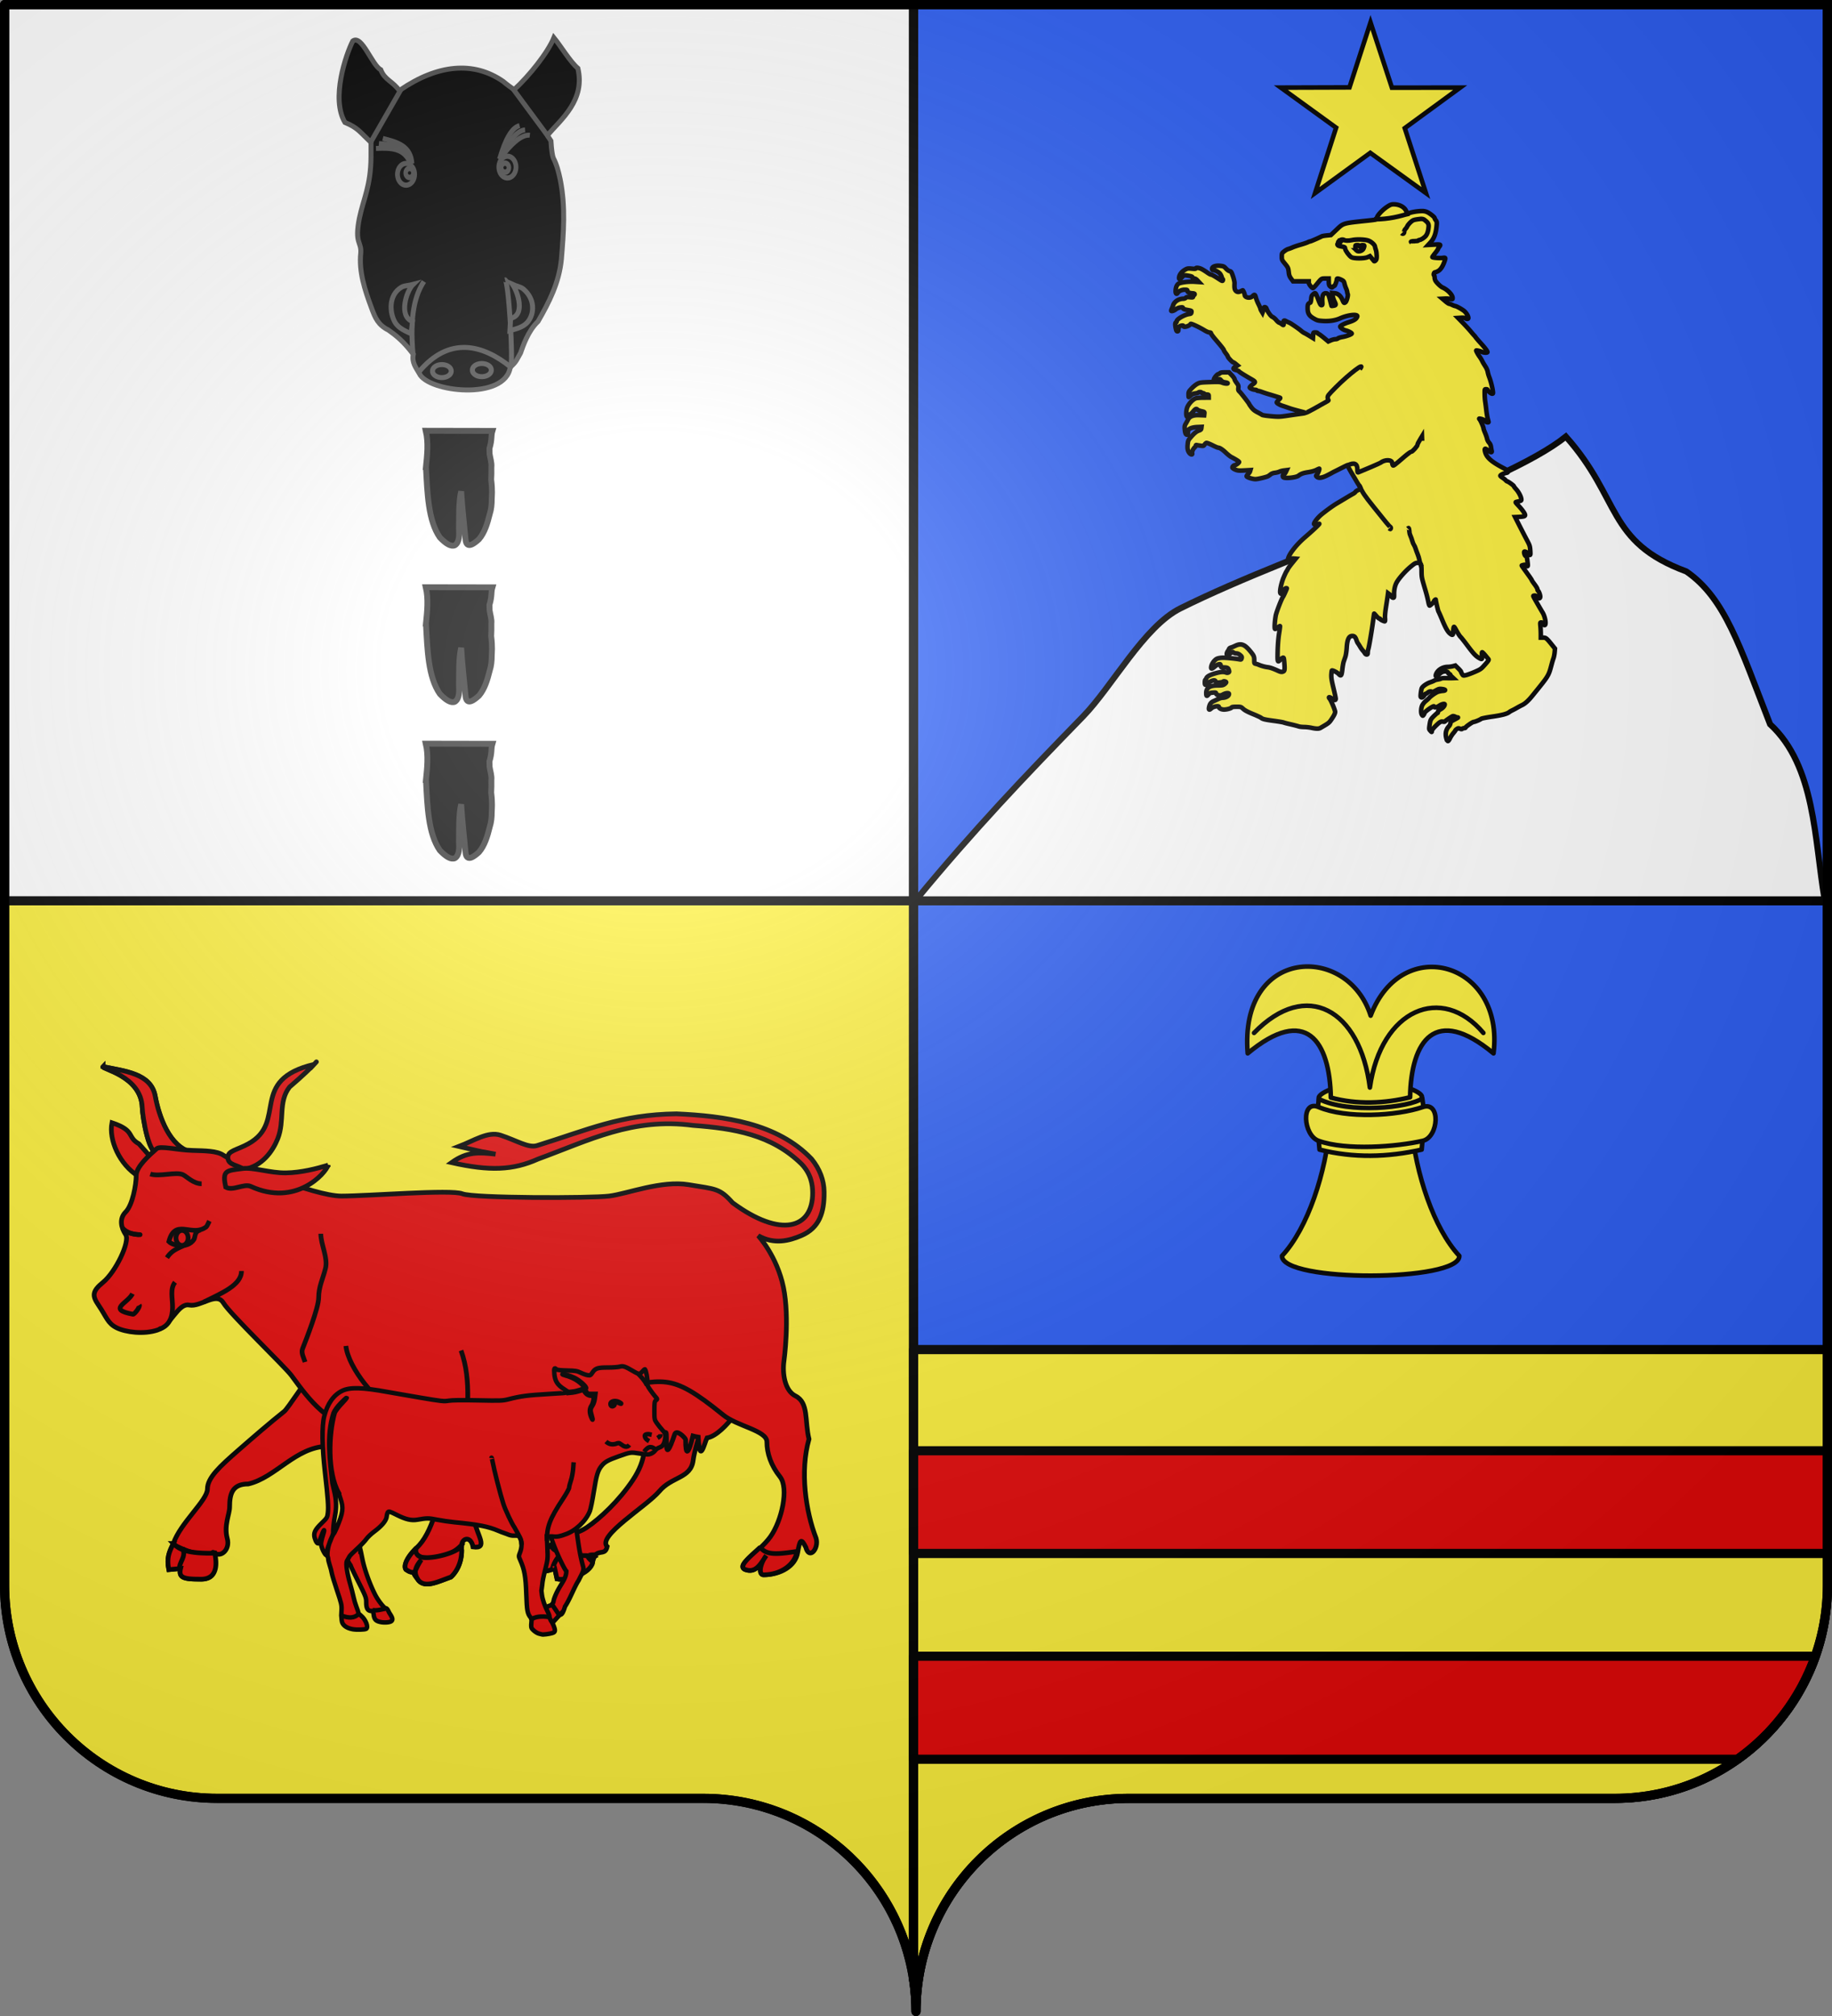
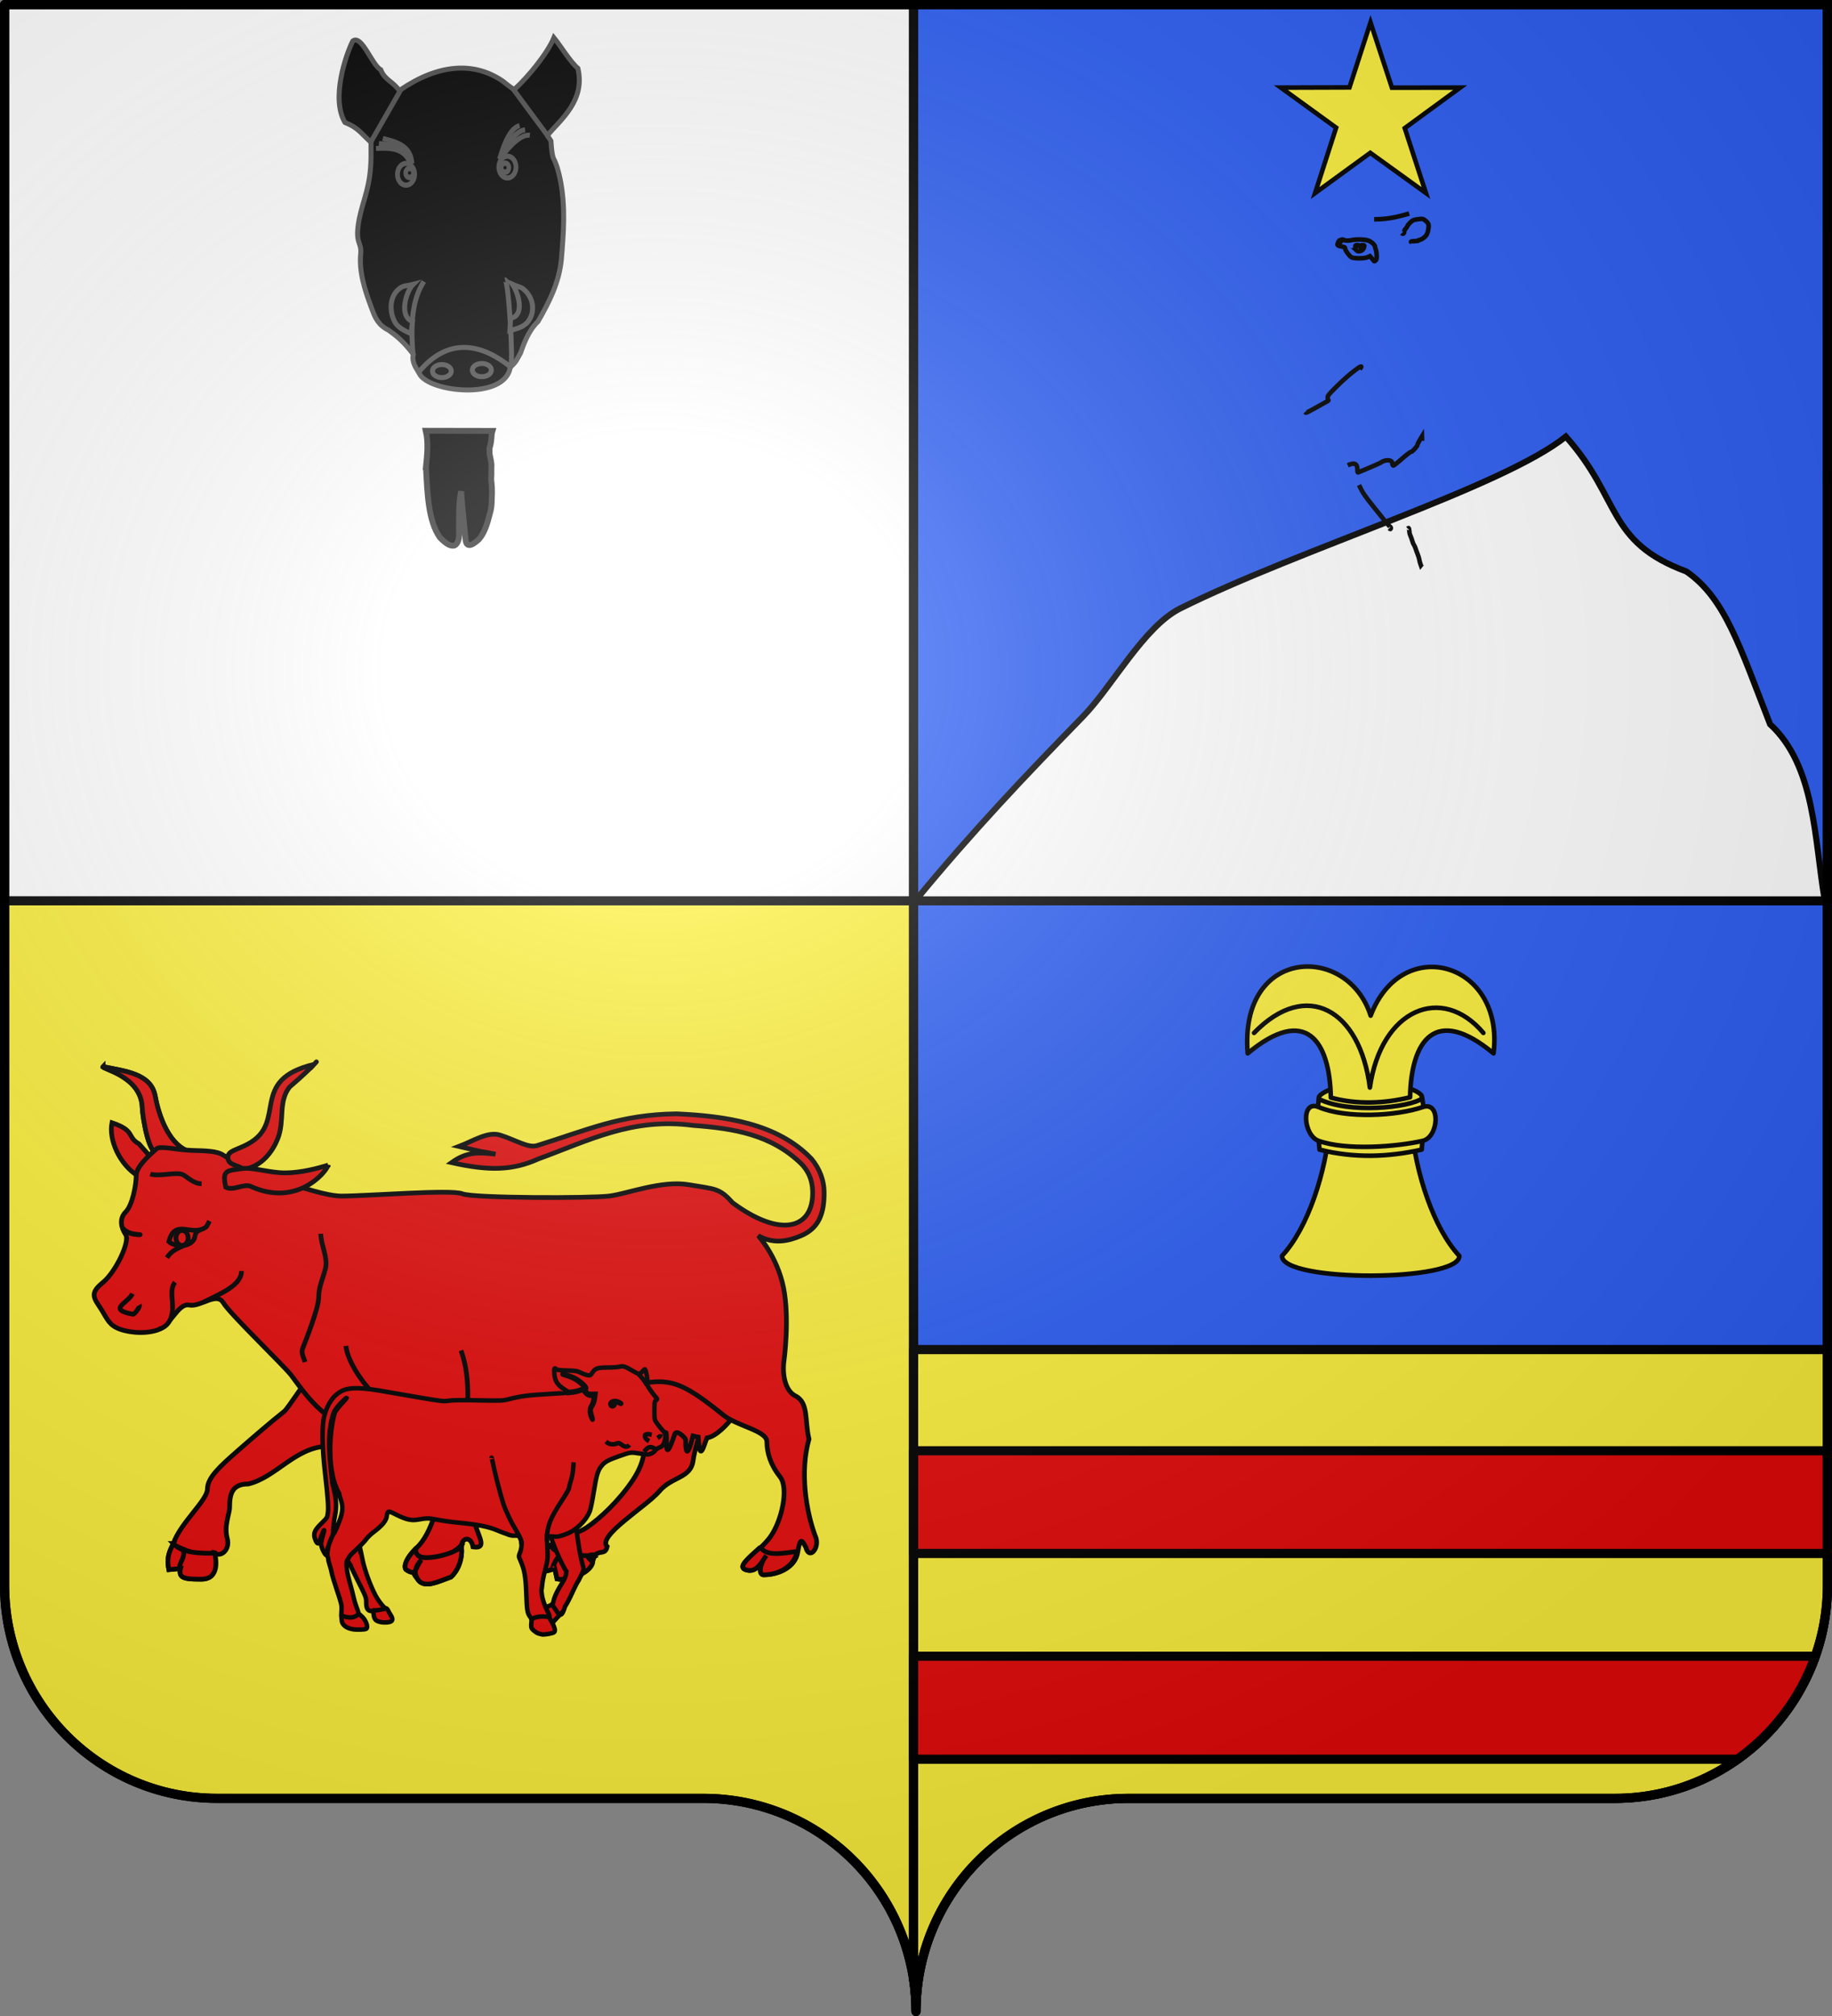
<svg xmlns="http://www.w3.org/2000/svg" xmlns:xlink="http://www.w3.org/1999/xlink" width="600" height="660" version="1.0">
  <rect width="100%" height="100%" fill="#808080" stroke="none" />
  <desc>Flag of Canton of Valais (Wallis)</desc>
  <defs>
    <radialGradient xlink:href="#a" id="c" cx="285.186" cy="200.448" r="300" fx="285.186" fy="200.448" gradientTransform="matrix(1.551 0 0 1.35 -227.894 -51.264)" gradientUnits="userSpaceOnUse" />
    <linearGradient id="a">
      <stop offset="0" style="stop-color:white;stop-opacity:.314" />
      <stop offset=".19" style="stop-color:white;stop-opacity:.251" />
      <stop offset=".6" style="stop-color:#6b6b6b;stop-opacity:.125" />
      <stop offset="1" style="stop-color:black;stop-opacity:.125" />
    </linearGradient>
  </defs>
  <g style="display:inline">
    <path d="M1.5 294.906V519c0 38.504 31.21 69.75 69.656 69.75h159.188c34.928 0 63.868 25.784 68.875 59.375V294.906z" style="fill:#fcef3c;fill-opacity:1;fill-rule:nonzero;stroke:#000;stroke-width:3;stroke-linecap:round;stroke-linejoin:round;stroke-miterlimit:4;stroke-dashoffset:0;stroke-opacity:1" />
    <path d="M299.219 294.906v353.219c.504 3.384.781 6.851.781 10.375 0-38.504 31.21-69.75 69.656-69.75h159.188c38.447 0 69.656-31.246 69.656-69.75V294.906z" style="fill:#2b5df2;fill-opacity:1;fill-rule:nonzero;stroke:#000;stroke-width:3;stroke-linecap:round;stroke-linejoin:round;stroke-miterlimit:4;stroke-dasharray:none;stroke-dashoffset:0;stroke-opacity:1" />
    <path d="M1.5 1.5v293.406h297.719V1.5z" style="fill:#fff;fill-opacity:1;fill-rule:nonzero;stroke:#000;stroke-width:3;stroke-linecap:round;stroke-linejoin:round;stroke-miterlimit:4;stroke-dashoffset:0;stroke-opacity:1" />
    <path d="M299.219 1.5v293.406H598.5V1.5z" style="fill:#2b5df2;fill-rule:evenodd;stroke:#000;stroke-width:3;stroke-linecap:butt;stroke-linejoin:miter;stroke-opacity:1" />
    <path d="M299.219 441.828v206.297A70.4 70.4 0 0 1 300 658.5c0-38.504 31.21-69.75 69.656-69.75h159.188c38.447 0 69.656-31.246 69.656-69.75v-77.172z" style="fill:#fcef3c;fill-opacity:1;fill-rule:nonzero;stroke:#000;stroke-width:3;stroke-linecap:round;stroke-linejoin:round;stroke-miterlimit:4;stroke-dasharray:none;stroke-dashoffset:0;stroke-opacity:1" />
    <path d="M594.544 542.216H299.219v33.733h269.836c11.645-8.263 20.65-20.016 25.489-33.733m-295.325-33.642H598.5v-33.623H299.22z" style="fill:#e20909;fill-opacity:1;fill-rule:nonzero;stroke:#000;stroke-width:3;stroke-linecap:round;stroke-linejoin:round;stroke-miterlimit:4;stroke-dasharray:none;stroke-dashoffset:0;stroke-opacity:1" />
  </g>
  <g style="stroke:#000;stroke-width:2.378">
    <g style="stroke:#000;stroke-width:2.378;display:inline">
      <g style="fill:#e20909;fill-opacity:1;stroke:#000;stroke-width:3.074;stroke-miterlimit:4;stroke-dasharray:none;stroke-opacity:1">
        <g style="fill:#e20909;fill-opacity:1;stroke:#000;stroke-width:3.074">
          <path d="M90.915 110.998c13.966 2.96 31.328 4.318 34.064 19.253 2.453 13.384 9.417 33.25 23.905 36.659 9.91 2.331-14.95-2.823-20.98.49-6.99 3.84-11.2-23.823-11.396-29.743-.685-20.669-27.074-25.178-25.593-26.66z" style="fill:#e20909;fill-opacity:1;fill-rule:evenodd;stroke:#000;stroke-width:3.074;stroke-linecap:butt;stroke-linejoin:miter;stroke-miterlimit:4;stroke-dasharray:none;stroke-opacity:1" transform="matrix(.502 0 0 .502 -11.906 293.467)" />
          <path d="M90.915 110.998c13.966 2.96 31.328 4.318 34.064 19.253 2.453 13.384 9.417 33.25 23.905 36.659 9.91 2.331-14.95-2.823-20.98.49-6.99 3.84-11.2-23.823-11.396-29.743-.685-20.669-27.074-25.178-25.593-26.66zM491.214 318.25c-2.962 10.367-13.792 37.697-15.273 49.545-1.48 11.849-13.89 10.41-22.093 20.16-8.12 9.651-40.827 29.225-34.017 36.035-1.127 5.223-4.19 2.707-7.14 4.96-.517.395-1.688 2.57-1.869 3.436-1.545 7.392-17.032 14.201-23.697 12.72l-1.48-6.796c-4.812 1.723-9.414 3.028-11.849 0-.74-5.184 4.443-8.886 10.367-16.292 5.925-7.405 13.33-4.442 22.216-10.367 8.886-5.924 21.395-17.773 30.281-31.102 8.887-13.33 8.887-25.178 4.444-29.62-4.444-4.444-13.745-17.981-13.745-17.981s-18.22-13.699-21.778-16.745" style="fill:#e20909;fill-opacity:1;fill-rule:evenodd;stroke:#000;stroke-width:3.074;stroke-linecap:butt;stroke-linejoin:miter;stroke-miterlimit:4;stroke-dasharray:none;stroke-opacity:1" transform="matrix(.502 0 0 .502 -11.906 293.467)" />
          <path d="M384.163 422.018c1.679 2.93 24.811 10.336 26.94 7.33-8.056-.003-.497 4.156-.677 5.022-1.546 7.392-16.636 12.217-23.3 10.736l-1.482-6.796c-4.81 1.723-9.413 3.028-11.848 0-.74-5.184 4.479-11.117 10.367-16.292zM391.707 291.697c3.568 7.59 16.26 44.476 55.872 57.346.942 9.98 2.48 19.306 6.282.209.367-2.508 2.04.837 4.22.334 1.555.5-2.068 24.389 5.802 1.238 1.252-3.631 6.826 2.303 7.137 3.294-.078 11.399 1.753 9.857 4.79-2.236 1.092.303 2.277.546 3.452.736.884 18.195 3.91 4.346 5.694.535 11.822-1.858 28.636-29.6 26.09-29.36M262.52 345.324c-6.257-5.489-22.283 12.178-25.284 13.27-20.791.549-33.589 20.411-51.534 24.587-10.367 0-12.178 6.254-12.178 15.14 0 4.445-3.84 11.978-1.535 20.42 1.897 6.95-3.735 12.36-8.135 9.584-5.924-4.443 8.477 17.678-10.037 16.938-10.367 0-13.723-1.029-12.284-6.953l-7.667.74c-1.481-7.405 0-11.107 2.962-17.032 4.443-13.329 22.216-28.14 22.216-35.545s8.188-14.81 20.036-25.178c9.384-8.21 21.055-18.302 30.09-25.465 2.373-1.882 14.62-21.159 16.776-22.39M114.404 161.391c-8.103-4.48-2.056-8.594-17.65-13.782-2.181 11.121 4.915 27.272 17.16 34.81 8.076 4.97 7.283-11.849 7.283-13.33z" style="fill:#e20909;fill-opacity:1;fill-rule:evenodd;stroke:#000;stroke-width:3.074;stroke-linecap:butt;stroke-linejoin:miter;stroke-miterlimit:4;stroke-dasharray:none;stroke-opacity:1" transform="matrix(.502 0 0 .502 -11.906 293.467)" />
          <path d="M419.133 321.014c-12.349-3.905-52.742 23.99-60.148 28.433-16.823 6.413-35.53 6.91-53.317 8.886 0 0-38.508-1.48-42.951-7.405-26.548-8.368-35.864-20.72-48.875-38.507-4.443-5.925-39.988-39.989-44.431-47.394s-14.81 2.962-22.216 1.481c-7.405-1.48-11.848 13.33-20.734 16.292s-20.735 1.48-26.66-1.481c-5.924-2.963-6.512-6.971-11.848-14.81-4.032-5.925-4.312-8.887 2.962-14.811 8.281-6.745 17.773-26.66 14.81-31.103s-4.442-10.367 0-14.81c4.444-4.443 6.85-17.773 6.85-23.697s8.873-13.602 13.31-17.527c2.371-2.097 12.989.781 23.258 1.104 8.685.272 16.085.273 20.268 3.094 7.862 5.302 59.242 26.659 77.014 26.659 17.773 0 71.57-4.443 78.976-1.481 7.405 2.962 83.94 2.962 95.789 1.48 11.848-1.48 34.064-10.367 51.837-7.405 17.772 2.963 20.147 2.258 28.63 11.764 31.47 23.255 52.39 16.954 52.249-6.571-.039-4.937-.892-11.986-7.154-18.576-19.778-19.443-44.526-23.314-70.86-25.276-39.436-5.273-67.995 9.845-101.158 21.934-16.378 7.356-31.667 7.915-56.46 2.317 10.368-7.405 18.024-6.66 28.722-5.51-15.676-3.157.36.556-23.857-5.038 9.801-3.77 18.96-9.99 27.137-7.328 10.412 3.39 18.13 8.524 23.806 6.767 33.492-10.368 54.209-20.214 90.939-20.71 30.953 1.407 65.9 5.928 88.248 29.518 5.224 6.438 8.019 13.702 8.112 21.43.162 13.356-3.047 23.373-14.742 28.422-7.973 3.441-17.807 6.028-28.281.089 0 0 12.255 13.245 16.467 33.631s.382 47.912.382 47.912c-1.219 8.518.573 19.535 7.429 22.963 8.886 4.443 5.924 16.292 8.886 28.14-5.993 20.994-2.167 47.19 4.62 64.663 2.004 6.71-4.49 14.443-6.71 5.904-2.963-5.924-3.834-5.4-5.315 3.486s-11.153 14.287-21.693 14.462c-4.206.584-3.018-7.048 1.213-12.526-3.654 5.332-6.814 11.814-13.949 9.023-6.096-3.048 9.25-10.96 16.656-21.326 7.405-10.368 12.179-31.678 6.254-39.083-5.924-7.406-8.555-15.386-8.555-22.792 0-7.405-19.755-10.244-28.64-17.65-36.195-29.367-37.832-21.742-76.27-17.037z" style="fill:#e20909;fill-opacity:1;fill-rule:evenodd;stroke:#000;stroke-width:3.074;stroke-linecap:butt;stroke-linejoin:miter;stroke-miterlimit:4;stroke-dasharray:none;stroke-opacity:1" transform="matrix(.502 0 0 .502 -11.906 293.467)" />
          <path d="M233.01 219.986c0 6.97 4.79 15.687 3.048 22.651s-4.414 11.798-4.44 19.015c-.025 6.636-7.947 26.833-10.513 33.339-1.079 2.733.798 5.846 1.644 8.659M181.26 244.293c0 9.323-13.148 14.504-24.624 20.24M160.336 211.69c-1.881 3.762-1.48 3.645-3.659 4.818-8.745 4.708-18.923-6.27-22.79 8.584 2.56 2.682 12.098 4.874 16.323-1.308 1.008-1.475.13-5.466 4.44-6.192" style="fill:#e20909;fill-opacity:1;fill-rule:evenodd;stroke:#000;stroke-width:3.074;stroke-linecap:butt;stroke-linejoin:miter;stroke-miterlimit:4;stroke-dasharray:none;stroke-opacity:1" transform="matrix(.502 0 0 .502 -11.906 293.467)" />
          <path d="M148.78 225.265c-7.698 4.01-12.327 4.52-16.145 10.363" style="fill:#e20909;fill-opacity:1;fill-rule:evenodd;stroke:#000;stroke-width:3.074;stroke-linecap:butt;stroke-linejoin:miter;stroke-miterlimit:4;stroke-dasharray:none;stroke-opacity:1" transform="matrix(.502 0 0 .502 -11.906 293.467)" />
          <path d="M71.254 121.995a4.198 5.158 0 1 1-8.397 0 4.198 5.158 0 1 1 8.397 0z" style="fill:#e20909;fill-opacity:1;stroke:#000;stroke-width:3.258;stroke-miterlimit:4;stroke-dasharray:none;stroke-opacity:1" transform="matrix(.474 0 0 .474 27.843 347.444)" />
          <path d="M121.764 181.015c5.882 1.989 16.805-1.621 21.306.468 2.331 1.081 6.79 5.913 12.205 5.91M103.688 216.294c3.46 4.528 11.558 4.301 11.431 4.301M127.421 282.28c7.083-2.185 8.837-8.303 8.88-14.226.046-6.23-1.8-12.018 1.612-16.414M110.169 259.103c-3.19 6.38-16.72 10.206.313 13.392.903.169 4.839-4.91 4.14-6.057M249.388 293.167c1.55 14.262 20.096 37.45 33.828 43.037 17.914 8.265 15.055 9.712 23.245 23.565 2.806 7.208 5.13 14.285 5.13 20.78 0 10.367-5.923 35.545-16.29 44.432-6.666 6.665-8.278 11.717-6.797 13.939 4.962 3.502 4.756 1.138 10.088-6.289-8.79 6.115-4.67 9.648-1.81 13.433 4.45 5.278 13.178.576 21.064-2.16 0 0 7.075-5.594 7.075-17.442-1.481-8.146 5.924-10.368 7.406-2.222 10.367 1.48 2.424-8.023.943-16.91-1.157-6.942-4.122-34.223-5.644-49.93.252-20.423 4.188-40.847-3.12-61.27M228.653 109.517c-43.233 10.254-17.018 37.61-42.95 51.837-7.574 4.155-13.33 4.442-13.33 8.886 0 5.183 6.702 4.853 10.405 7.815 11.984-2.008 18.917-12.003 22.101-19.974 4.785-11.976.098-23.94 7.728-33.754 8.813-7.49 14.621-13.276 16.046-14.81 3.389-3.65 0 0 0 0zM518.156 425.661c5.523 7.559 18.084 2.282 24.513 2.282M384.616 438.065c-1.207 1.232 2.722-10.344 8.219-9.494" style="fill:#e20909;fill-opacity:1;fill-rule:evenodd;stroke:#000;stroke-width:3.074;stroke-linecap:butt;stroke-linejoin:miter;stroke-miterlimit:4;stroke-dasharray:none;stroke-opacity:1" transform="matrix(.502 0 0 .502 -11.906 293.467)" />
          <path d="M384.163 423.5c-2.552 5.738 27.843 7.4 29.109 6.24M292.583 427.037c2.858 1.429 4.289 3.692 6.994 4.119 8.51 1.344 18.454-1.125 24.836-7.736M135.592 422.141c8.38 4.19 19.424 9.424 29.455 5.802" style="fill:#e20909;fill-opacity:1;fill-rule:evenodd;stroke:#000;stroke-width:3.074;stroke-linecap:butt;stroke-linejoin:miter;stroke-miterlimit:4;stroke-dasharray:none;stroke-opacity:1" transform="matrix(.502 0 0 .502 -11.906 293.467)" />
          <path d="M142.752 424.98c2.927 5.856-2.664 9.241-1.8 13.852M237.822 175.253c-1.725 5.323-20.965 27.346-50.477 13.87-4.539-2.073-11.632 3.226-16.378.493-2.229-10.847-.037-10.732 10.872-12.124 7.436-.948 17.955 2.958 28.423 2.806 10.1-.148 20.189-2.801 27.56-5.045z" style="fill:#e20909;fill-opacity:1;fill-rule:evenodd;stroke:#000;stroke-width:3.074;stroke-linecap:butt;stroke-linejoin:miter;stroke-miterlimit:4;stroke-dasharray:none;stroke-opacity:1" transform="matrix(.502 0 0 .502 -11.906 293.467)" />
          <path d="M136.828 422.018c3.467 3.508 8.06 6.681 27.026 6.307.426 2.7 4.111 17.678-10.037 16.938-10.367 0-13.723-1.029-12.284-6.953l-7.667.74c-1.481-7.405 0-11.107 2.962-17.032zM519.78 424.384c3.73 5.527 11.532 4.593 23.94 2.765-1.481 8.886-10.756 15.08-21.296 15.256-4.206.584-3.018-7.048 1.213-12.526-3.654 5.332-6.814 11.814-13.949 9.023-4.407-2.204 3.187-8.14 10.092-14.518zM103.688 216.294c3.46 4.528 11.558 4.301 11.431 4.301M324.768 423.522c-2.018 3.942-16.503 8.263-24.6 7.663-4.777-.353-5.778-3.972-4.868-6.204a50 50 0 0 0-1.683 1.765c-5.247 5.789-6.46 10.153-5.113 12.174 2.261 1.595 4.243 2.37 5.37 1.606 1.348-.912 1.815-3.852 4.718-7.895-5.306 6.115-4.401 9.648-1.81 13.433 4.45 5.278 13.178.576 21.064-2.16 0 0 7.075-5.594 7.075-17.442-.198-1.09.244-3.716-.153-2.94zM384.616 438.065c-1.207 1.232 2.722-10.344 8.219-9.494" style="fill:#e20909;fill-opacity:1;fill-rule:evenodd;stroke:#000;stroke-width:3.074;stroke-linecap:butt;stroke-linejoin:miter;stroke-miterlimit:4;stroke-dasharray:none;stroke-opacity:1" transform="matrix(.502 0 0 .502 -11.906 293.467)" />
          <path d="M142.752 424.98c2.927 5.856-2.664 9.241-1.8 13.852" style="fill:#e20909;fill-opacity:1;fill-rule:evenodd;stroke:#000;stroke-width:3.074;stroke-linecap:butt;stroke-linejoin:miter;stroke-miterlimit:4;stroke-dasharray:none;stroke-opacity:1" transform="matrix(.502 0 0 .502 -11.906 293.467)" />
        </g>
      </g>
    </g>
  </g>
  <g style="fill:#e20909;stroke:#000;stroke-width:4.672;stroke-opacity:1">
    <g style="fill:#e20909;stroke:#000;stroke-width:4.672;stroke-opacity:1">
      <path d="M2306.54 299.655c-3.129 10.435-4.567 7.74-6.022 9.294a491 491 0 0 0-4.608 4.997c-5.061 5.562-5.705 5.961-7.208 4.469-1.782-1.769-4.553-10.795-4.322-14.076.157-2.231 2.527-4.355 6.088-5.456 1.718-.53 2.968-1.705 3.844-3.612l.651-2.983c4.953-14.684 12.769-19.658 12.905-29.314-2.49-2.316-23.435-44.17-20.851-63.86.318-2.426 4.913-26.24 5.096-28.459l.62.26c-.007.4 3.82.556 8.505.348a69 69 0 0 0 4.087-.293c14.17 26.843 11.584 57.485 20.112 87.498.95 4.18-1.054 6.332-4.713 14.006-4.35 6.45-9.135 19.765-14.184 27.18zM2092.405 235.71c.949-.975.633.39.743 1.31s.437 2.734.468 3.227c.161-.16 1.099 4.539 2.264 10.308 2.111 10.459 7.436 25.348 13.092 36.603 3.204 6.377 9.866 14.832 11.269 14.302 1.866.309 2.801 3.63 3.915 5.328 3.07 4.564 3.542 6.67 1.813 8.105-1.59 1.32-7.09 1.777-11.201.93-4.91-1.012-6.557-2.731-7.19-7.502-.466-3.515-.77-4.005-2.485-4.005-3.62 0-5.251-2.69-5.251-8.663 0-5.114-.352-6.069-7.489-20.326-5.715-11.417-8.439-17.132-8.785-18.485-.867-1.08-1.458-2.128-2.142-3.347-.64-1.219-2.376-1.671-2.307-2.87.46-1.198 5.137-6.576 10.394-11.95.971-.993 1.944-1.99 2.892-2.965z" style="fill:#e20909;stroke:#000;stroke-width:4.672;stroke-opacity:1" transform="matrix(.315 0 0 .315 -541.503 431.542)" />
      <path d="m2281.985 283.3.847-6.233c.202-3.263 1.134-7.863 2.872-14.785 2.96-11.792 2.993-12.107 2.477-23.695l-.523-11.745h5.82c5.121.793 9.157-.587 13.131-2.089 10.557-3.334 21.813-13.975 25.753-24.345.863-2.272 2.672-11.079 4.02-19.572 2.865-18.052 4.271-22.679 8.393-27.606 3.3-3.945 6.645-5.772 17.74-9.693 12.398-4.381 12.07-4.338 21.722-2.852 7.857 1.21 9.163 1.226 11.749.146 1.6-.668 3.524-2.155 4.277-3.303.752-1.148 2.649-2.51 4.214-3.027 3.657-1.207 5.405-3.941 6.182-9.672.62-4.566.603-4.615-2.828-8.433-1.898-2.112-4.563-5.447-5.923-7.41-2.395-3.458-2.473-3.868-2.473-12.98 0-8.01.215-9.566 1.442-10.464 1.848-1.35 1.84-1.404-.676-4.247-1.165-1.317-3.582-4.516-5.37-7.11-2.828-4.097-3.188-5.123-2.752-7.846.447-2.796-1.258-11.987-2.443-13.172-.24-.24-1.411.723-2.603 2.14-2.668 3.17-3.807 3.185-9.027.11-9.016-5.31-11.11-6.042-14.437-5.045-1.684.505-7.136.918-12.116.918-11.01 0-13.436.757-16.307 5.096-2.051 3.1-2.417 3.303-5.155 2.859-1.621-.263-4.856-1.412-7.189-2.554-3.711-1.816-5.494-2.103-14.245-2.296-6.64-.146-10.35-.567-11.034-1.25-2.09-2.094-2.584-1-2.11 4.67.635 7.557 3.128 11.49 10.108 15.94 2.913 1.857 5.19 3.484 5.058 3.615s-10.05.808-22.039 1.504c-21.09 1.223-28.086 2.157-41.168 5.495-5.677 1.448-8.234 1.534-31.32 1.055-16.773-.348-26.92-.22-30.494.381-4.94.832-7.247.583-29.671-3.207-13.372-2.26-28.393-4.862-33.38-5.782-26.432-4.88-39.652-5.237-47.72-1.29-8.98 4.394-15.275 13.344-18.641 26.507-2.577 10.077-2.284 31.338.807 58.464 3.08 27.025 3.707 35.984 2.947 42.066-.58 4.648-.841 5.071-6.579 10.662-6.855 6.679-8.454 10.057-7.114 15.031 1.096 4.071 2.985 6.695 4.026 5.592.428-.454 1.578-3.274 2.555-6.267s2.304-6.146 2.946-7.006c.715-.956.384.931-.85 4.856-1.112 3.53-2.017 7.61-2.013 9.066.01 3.402 3.493 10.9 5.704 12.28-.565-7.007 5.946-18.72 6.88-23.39-.235-2.982.661-12.162 1.911-18.234 1.703-8.27 1.424-16.277-.894-25.702-.877-3.569-1.632-6.856-1.916-8.315-2.191-21.227-6.658-48.78 1.258-72.53 1.1-2.737 3.858-6.548 7.662-10.467 3.134-3.228 5.877-5.69 6.096-5.47.22.219-2.084 2.97-5.12 6.112-3.034 3.142-6.32 7.397-7.303 9.455-6.314 22.088-7.773 62.238 4.223 83.452-.128.13.653 2.832 1.735 6.005 3.29 9.649 2.67 14.368-3.98 30.278-1.465 3.507-2.981 6.382-3.369 6.388-5 8.233-7.09 19.254-6.062 23.585.369.608.585 1.33.585 2.045 0 1.18.697 4.17 1.549 6.647.852 2.476 1.814 6.15 2.138 8.165s2.817 10.263 5.539 18.33c4.459 13.213 4.921 15.215 4.661 20.193l-.288 5.525s.196 1.328.497 5.38c.317 4.28 4.194 7.775 11.374 9.08 4.05.737 12.58.485 14.035-.414 2.642-1.633-.505-9.718-5.306-13.634l-2.756-2.464c-.097-1.451-.827-3.578-2.163-7.014-1.057-2.72-2.37-7.17-2.916-9.89-.547-2.72-2.276-9.396-3.842-14.836-2.896-10.057-4.27-19.662-3.204-22.392l2.938-5.225c.398-.742 3.914-4.247 7.814-7.788 3.9-3.54 8.175-8.012 9.499-9.937s4.924-5.37 8-7.656c7.54-5.608 11.88-10.49 13.043-14.682.25-1.903.466-3.726 1.335-5.498 1.06-1.386 1.631-1.223 9.53 2.716 9.303 4.64 15.03 5.952 21.244 4.869 10.027-1.748 11.648-1.749 20.402-.008 4.854.965 12.82 2.142 17.702 2.614 25.445 2.465 35.272 4.368 45.964 8.9 2.665 1.13 4.565 1.863 5.615 2.19 3.691 1.108 6.758 3.112 10.716 2.858 5.146 0 5.22.033 6.593 2.913 1.832 3.841 1.759 9.284-.195 14.426-1.577 4.15-1.577 4.187.132 8.045 4.441 10.024 5.699 17.026 6.32 35.194.606 17.68 1.098 20.342 4.567 24.677.172.215.535 1.35.925 2.606l-.38 4.98c-.077 2.933.323 3.78 2.81 5.964 1.595 1.4 3.913 2.77 5.152 3.043 1.238.272 2.622.634 3.075.802 1.185.442 7.78-.394 10.92-1.383 2.002-.63 2.68-1.323 2.68-2.74 0-2.374-2.161-7.622-4.213-10.23l-1.514-3.574c.377-.92-.284-2.702-1.796-5.678-3.19-6.276-5.445-12.947-6.023-17.818z" style="fill:#e20909;stroke:#000;stroke-width:4.672;stroke-opacity:1" transform="matrix(.315 0 0 .315 -541.503 431.542)" />
      <path d="M2353.947 90.327c-1.392-3.63 4.123-5.61 8.835-3.173 1.431.74 2.417 1.531 2.19 1.758-.227.226-1.54-.172-2.92-.885-3.537-1.829-5.355-1.734-4.307.225.561 1.047.519 1.819-.135 2.472-1.359 1.359-3.06 1.174-3.663-.397z" style="fill:#e20909;stroke:#000;stroke-width:4.672;stroke-opacity:1" transform="matrix(.315 0 0 .315 -541.503 431.542)" />
      <path d="M2287.817 231.375c-.475-14 2.85-22.814 16.277-43.134 3.806-5.761 6.716-11.04 6.716-12.182 0-1.11.805-4.323 1.79-7.142.983-2.82 2.037-8.278 2.341-12.131l.553-7.006M2230.062 145.362c.04-1.196.58.606 1.198 4.006 1.598 8.779 8.072 34.108 11.128 43.535 2.095 6.463 8.76 20.633 11.504 24.46.325.454 2.126 3.668 4.003 7.143 2.831 5.242 3.412 7.097 3.412 10.892M2382.558 57.765c3.156 3.375 6.376 6.363 9.16 11.978M2310.579 76.731l4.263-.53c2.373 0 12.477-3.138 12.477-3.874 0-.235-1.762-2.052-3.915-4.038-4.253-3.923-9.908-6.938-16.096-8.58-2.166-.574-3.753-1.23-3.526-1.456.641-.641 7.847 1.468 12.41 3.632 5.682 2.696 13.484 9.815 12.182 11.117-.745.745-.688 1.517.244 3.321 1.093 2.113 1.635 2.35 5.375 2.35h4.159l-.588 4.74c-.349 2.81-1.38 5.906-2.532 7.608-2.267 3.346-2.363 4.758-.697 10.247 1.522 5.019 1.072 5.833-.732 1.324-1.814-4.534-1.689-8.75.345-11.606.926-1.3 1.892-4.14 2.148-6.308l.464-3.944-3.101-.068c-2.988-.064-6.153-2.444-7.124-5.356-.254-.761-1.31-.692-4.414.289-3.69 1.165-5.945 1.704-11.389 2.183z" style="fill:#e20909;stroke:#000;stroke-width:4.672;stroke-miterlimit:4;stroke-dasharray:none;stroke-opacity:1" transform="matrix(.315 0 0 .315 -541.503 431.542)" />
      <path d="M2388.787 138.785c5.134-7.09 8.523-4.959 12.02-2.225M2405.951 120.586c.019 2.058-1.73 2.937-3.308 3.93M2396.645 121.207c-1.65-.325-3.128-.995-5.156-.563-2.309.416-2.34 1.495-1.572 3.516.735 1.432 2.174 2.642 4.04 3.664M2349.081 128.238c3.453 3.208 6.905 3.262 10.358 2.342 2.49-1.032 3.266-1.094 5.297.488 3.079 2.347 6.1 3.94 8.748.686" style="fill:#e20909;fill-rule:evenodd;stroke:#000;stroke-width:4.672;stroke-linecap:butt;stroke-linejoin:miter;stroke-opacity:1" transform="matrix(.315 0 0 .315 -541.503 431.542)" />
    </g>
    <path d="M2271.738 312.705c6.59-3.678 14.35-2.561 18.405-2.068M2293.407 298.084l7.203 10.668M2074.449 309.19c6.902 2.659 12.945 2.839 17.371-1.655M2106.296 303.399c5.336.8 9.106-.75 13.443-1.448" style="fill:#e20909;fill-rule:evenodd;stroke:#000;stroke-width:4.672;stroke-linecap:butt;stroke-linejoin:miter;stroke-opacity:1" transform="matrix(.315 0 0 .315 -541.503 431.542)" />
  </g>
  <path d="M139.506 153.756c.463 8.665.71 17.528 4.557 23.068 2.016 2.105 3.713 3.12 4.941 2.543 1.59-1.078 1.39-3.69 1.324-5.39.065-4.255-.11-8.749.712-12.246.356 5.812.946 10.456 1.424 15.663.274 3.65 3.137 1.157 4.414 0 1.827-2.148 2.736-5.083 3.516-8.227.521-1.598.655-3.2.657-4.868.022-1.163.268-2.692-.186-6.413.055-1.27.113-2.53.067-4.065.162-1.52-.396-2.932-.588-4.393-.043-.44.012-.818-.04-1.741.93-3.106.435-4.006.96-5.748l-21.81-.04c.912 3.91.448 7.94.052 11.857z" style="fill:#000;fill-rule:evenodd;stroke:#313131;stroke-width:1.925;stroke-linecap:butt;stroke-linejoin:miter;stroke-opacity:1;display:inline" transform="translate(0 -.866)" />
  <g style="stroke:#4d4d4d;stroke-width:3;stroke-opacity:1">
    <path d="M-794.653 52.786c3.463-10.928 8.502-20.996 17.757-28.765 22.387-15.287 44.171-17.596 62.13-5.085 4.47 3.882 9.704 6.666 13.804 10.96 5.977 6.887 9.637 17.211 15.028 24.958.336 5.518.811 8.38 1.344 10.15 2.16 4.091 3.28 8.494 4.233 13.012 3.393 16.77 2.026 32.518.749 48.287-1.376 14.183-7.444 26.021-14.098 37.566-6.188 5.901-9.11 14.985-10.595 19.115-1.707 2.805-2.52 5.611-6.173 8.417-2.921 20.522-49.862 15.203-54.997 3.929-1.958-3.5-4.677-6.618-3.628-11.62-5.928-7.85-10.541-11.429-15.026-14.59-6.15-3.09-7.975-7.204-10.194-13.31-4.1-10.997-7.758-22.028-6.507-33.436.37-6.911-3.86-5.45-.862-20.764 2.507-11.956 6.872-19.454 7.035-37.039z" style="fill:#000;fill-rule:evenodd;stroke:#4d4d4d;stroke-width:3;stroke-linecap:butt;stroke-linejoin:miter;stroke-opacity:1" transform="matrix(.542 0 0 .542 552.21 16.403)" />
    <path d="M-765.675 194.325c18.215-21.777 38.52-16.558 55.556-2.777M-762.698 139.762c-5.203 8.06-8.702 19.895-6.548 44.246" style="fill:#000;fill-rule:evenodd;stroke:#4d4d4d;stroke-width:3;stroke-linecap:butt;stroke-linejoin:miter;stroke-opacity:1" transform="matrix(.542 0 0 .542 552.21 16.403)" />
    <path d="M-710.317 191.548c1.869-1.708-1.209-53.32-3.373-52.778" style="fill:#000;fill-rule:evenodd;stroke:#4d4d4d;stroke-width:3;stroke-linecap:butt;stroke-linejoin:miter;stroke-opacity:1" transform="matrix(.542 0 0 .542 552.21 16.403)" />
    <path d="M-751.984 194.623a2.183 1.488 0 1 1-4.365 0 2.183 1.488 0 1 1 4.365 0z" style="opacity:1;fill:#000;fill-opacity:1;stroke:#4d4d4d;stroke-width:1.159;stroke-linecap:butt;stroke-linejoin:round;stroke-miterlimit:4;stroke-dasharray:none;stroke-opacity:1" transform="matrix(1.402 0 0 1.402 1202.06 -151.372)" />
    <path d="M-751.984 194.623a2.183 1.488 0 1 1-4.365 0 2.183 1.488 0 1 1 4.365 0z" style="opacity:1;fill:#000;fill-opacity:1;stroke:#4d4d4d;stroke-width:1.147;stroke-linecap:butt;stroke-linejoin:round;stroke-miterlimit:4;stroke-dasharray:none;stroke-opacity:1" transform="translate(1226.464 -154.618)scale(1.417)" />
    <path d="M-767.063 74.286a5.556 6.548 0 1 1-11.112 0 5.556 6.548 0 1 1 11.112 0z" style="opacity:1;fill:#000;fill-opacity:1;stroke:#4d4d4d;stroke-width:3.104;stroke-linecap:butt;stroke-linejoin:round;stroke-miterlimit:4;stroke-dasharray:none;stroke-opacity:1" transform="matrix(.505 0 0 .543 523.156 16.73)" />
    <path d="M-767.063 74.286a5.556 6.548 0 1 1-11.112 0 5.556 6.548 0 1 1 11.112 0z" style="opacity:1;fill:#000;fill-opacity:1;stroke:#4d4d4d;stroke-width:3.104;stroke-linecap:butt;stroke-linejoin:round;stroke-miterlimit:4;stroke-dasharray:none;stroke-opacity:1" transform="matrix(.505 0 0 .543 556.361 14.365)" />
    <path d="M-770.238 68.73c-2.394-10.677-11.06-11.424-19.643-12.301M-717.095 65.977c7.425-9.91 13.653-15.103 18.425-14.555" style="fill:none;fill-rule:evenodd;stroke:#4d4d4d;stroke-width:3;stroke-linecap:butt;stroke-linejoin:miter;stroke-opacity:1" transform="matrix(.542 0 0 .542 552.21 16.403)" />
    <path d="M-770.552 68.99c-3.787-10.266-12.475-9.858-21.1-9.591" style="fill:none;fill-rule:evenodd;stroke:#4d4d4d;stroke-width:3;stroke-linecap:butt;stroke-linejoin:miter;stroke-opacity:1" transform="matrix(.542 0 0 .542 552.21 16.403)" />
    <path d="M-769.959 68.462c-.76-10.916-9.214-12.958-17.567-15.118M-716.903 65.77c3.408-11.906 7.379-18.977 12.033-20.164" style="fill:none;fill-rule:evenodd;stroke:#4d4d4d;stroke-width:3;stroke-linecap:butt;stroke-linejoin:miter;stroke-opacity:1" transform="matrix(.542 0 0 .542 552.21 16.403)" />
    <path d="M-716.988 65.88c5.484-11.102 10.656-17.347 15.448-17.683" style="fill:none;fill-rule:evenodd;stroke:#4d4d4d;stroke-width:3;stroke-linecap:butt;stroke-linejoin:miter;stroke-opacity:1" transform="matrix(.542 0 0 .542 552.21 16.403)" />
    <path d="M-769.444 74.782a2.381 2.282 0 1 1-4.762 0 2.381 2.282 0 1 1 4.762 0z" style="opacity:1;fill:#000;fill-opacity:1;stroke:#4d4d4d;stroke-width:2.765;stroke-linecap:butt;stroke-linejoin:round;stroke-miterlimit:4;stroke-dasharray:none;stroke-opacity:1" transform="matrix(.532 0 0 .649 544.744 8.084)" />
    <path d="M-769.444 74.782a2.381 2.282 0 1 1-4.762 0 2.381 2.282 0 1 1 4.762 0z" style="opacity:1;fill:#000;fill-opacity:1;stroke:#4d4d4d;stroke-width:2.765;stroke-linecap:butt;stroke-linejoin:round;stroke-miterlimit:4;stroke-dasharray:none;stroke-opacity:1" transform="matrix(.532 0 0 .649 576.016 6.365)" />
    <path d="M-794.841 55.635c-6.383-6.083-7.74-8.75-15.565-11.949-8.578-14.503.671-41.138 4.74-49.162 5.437-4.112 11.637 14.656 16.887 17.328 2.513 6.415 7.025 6.614 11.596 13.029zM-708.333 24.087c9.589-8.796 20.64-22.773 24.206-31.57 4.182 5.117 9.87 14.597 14.474 18.482 4.523 19.132-9.81 30.563-18.442 40.47zM-770.437 171.31c-3.05-1.482-7.478-3.12-9.691-6.886-3.272-5.567-4.192-16.485 3.964-21.241 1.774-1.035 4.329-.937 6.918-1.635-4.026 3.94-8.933 19.18-.33 22.395zM-710.697 169.415c3.255-.95 7.895-1.823 10.708-5.165 4.158-4.94 4.605-13.927-2.639-19.981-1.576-1.318-4.111-1.648-6.547-2.77 3.31 4.56 7.883 18.78-1.137 20.51z" style="fill:#000;fill-rule:evenodd;stroke:#4d4d4d;stroke-width:3;stroke-linecap:butt;stroke-linejoin:miter;stroke-opacity:1" transform="matrix(.542 0 0 .542 552.21 16.403)" />
  </g>
-   <path d="M139.506 256.196c.463 8.664.71 17.528 4.557 23.068 2.016 2.104 3.713 3.118 4.941 2.543 1.59-1.078 1.39-3.691 1.324-5.391.065-4.254-.11-8.748.712-12.246.356 5.812.946 10.456 1.424 15.663.274 3.65 3.137 1.157 4.414 0 1.827-2.148 2.736-5.083 3.516-8.226.521-1.599.655-3.2.657-4.868.022-1.163.268-2.693-.186-6.414.055-1.27.113-2.53.067-4.065.162-1.52-.396-2.932-.588-4.393-.043-.44.012-.818-.04-1.74.93-3.107.435-4.006.96-5.749l-21.81-.039c.912 3.91.448 7.939.052 11.857zM139.506 204.976c.463 8.664.71 17.528 4.557 23.068 2.016 2.104 3.713 3.119 4.941 2.543 1.59-1.078 1.39-3.691 1.324-5.39.065-4.255-.11-8.749.712-12.247.356 5.813.946 10.457 1.424 15.664.274 3.65 3.137 1.157 4.414 0 1.827-2.149 2.736-5.083 3.516-8.227.521-1.598.655-3.2.657-4.868.022-1.163.268-2.693-.186-6.413.055-1.27.113-2.53.067-4.066.162-1.52-.396-2.931-.588-4.393-.043-.439.012-.818-.04-1.74.93-3.106.435-4.006.96-5.749l-21.81-.038c.912 3.91.448 7.938.052 11.856z" style="fill:#000;fill-rule:evenodd;stroke:#313131;stroke-width:1.925;stroke-linecap:butt;stroke-linejoin:miter;stroke-opacity:1;display:inline" transform="translate(0 -.866)" />
  <g style="fill:#fcef3c;stroke:#000;stroke-width:2.966;stroke-opacity:1;display:inline">
    <g style="fill:#fcef3c;stroke:#000;stroke-width:2.966;stroke-miterlimit:4;stroke-dasharray:none;stroke-opacity:1">
      <path d="M483.094 124.241c.155 31.801-67.858 28.203-66.769.626 0-3.282 15.09-9.91 33.683-9.91 18.594 0 33.086 6.002 33.086 9.284" style="fill:#fcef3c;fill-opacity:1;fill-rule:evenodd;stroke:#000;stroke-width:2.966;stroke-linecap:round;stroke-linejoin:round;stroke-miterlimit:4;stroke-dasharray:none;stroke-dashoffset:0;stroke-opacity:1" transform="matrix(.506 0 0 .506 221.248 296.189)" />
      <path d="M449.913 71.763c-14.777-46.772-85.242-44.521-79.591 24.411 37.745-31.382 53.12-8.014 53.799 28.61 16.906 4.685 35.107 3.799 51.316-.21.66-36.623 16.253-59.783 53.998-28.4 7.367-59.077-59.376-77.846-79.522-24.41m-26.226 69.993c-2.744 31.608-14.395 67.433-31.163 85.465-.207 17.181 115.185 16.895 114.779 0-16.562-17.81-28.172-52.975-31.12-84.293z" style="fill:#fcef3c;fill-rule:evenodd;stroke:#000;stroke-width:2.966;stroke-linecap:round;stroke-linejoin:round;stroke-miterlimit:4;stroke-dasharray:none;stroke-opacity:1" transform="matrix(.506 0 0 .506 221.248 296.189)" />
      <path d="M416.421 125.72c-2.076 12.848-.516 20.771.399 32.725 22.039 5.561 44.078 5 66.117 0 .915-11.954 2.475-20.294.398-33.143-8.528 6.092-47.542 10.029-66.914.417" style="fill:#fcef3c;fill-opacity:1;fill-rule:evenodd;stroke:#000;stroke-width:2.966;stroke-linecap:round;stroke-linejoin:round;stroke-miterlimit:4;stroke-dasharray:none;stroke-dashoffset:0;stroke-opacity:1" transform="matrix(.506 0 0 .506 221.248 296.189)" />
      <path d="M522.872 82.946c-26.879-31.824-66.232-15.408-73.458 35.34-6.372-50.345-41.02-70.336-74.973-35.34" style="fill:none;fill-rule:evenodd;stroke:#000;stroke-width:2.966;stroke-linecap:round;stroke-linejoin:round;stroke-miterlimit:4;stroke-dasharray:none;stroke-opacity:1" transform="matrix(.506 0 0 .506 221.248 296.189)" />
      <path d="M416.192 130.905c-11.463-4.896-10.07 18.233 0 21.853 17.88 6.428 50.588 3.867 67.443 0 10.4-2.386 11.758-25.91 0-21.853-16.795 5.794-49.602 7.62-67.443 0" style="fill:#fcef3c;fill-opacity:1;fill-rule:evenodd;stroke:#000;stroke-width:2.966;stroke-linecap:round;stroke-linejoin:round;stroke-miterlimit:4;stroke-dasharray:none;stroke-dashoffset:0;stroke-opacity:1" transform="matrix(.506 0 0 .506 221.248 296.189)" />
    </g>
  </g>
  <path d="M300.142 294.445c18.963-22.956 35.077-39.872 54.56-59.879 9.568-9.826 19.948-29.456 31.878-35.396 39.125-19.48 105.635-39.702 126.256-56.248 18.212 20.445 13.2 34.44 39.455 44.162 12.71 8.736 17.502 24.574 27.429 50.014 14.84 13.681 14.486 37.62 17.856 57.347z" style="opacity:1;fill:#fff;fill-rule:evenodd;stroke:#000;stroke-width:2;stroke-linecap:butt;stroke-linejoin:miter;stroke-opacity:1" />
  <g style="display:inline">
-     <path d="M5918.553 967.617c-2.71-9.048-1.141-16.742 4.643-22.758 1.123-1.168 2.19-3.414 2.37-4.991.256-2.23 1.329-3.4 4.829-5.267 9.379-5 9.542-5.106 7.864-5.112-.9-.003-2.868-.646-4.374-1.427-1.507-.782-3.47-1.148-4.365-.815-2.234.833-12.969 8.174-13.712 9.377-.332.537-1.929.685-3.549.329-3.636-.799-5.986.651-13.931 8.597-3.712 3.712-5.933 6.771-5.933 8.173 0 2.197-.047 2.188-2.502-.46-2.404-2.592-2.464-2.968-1.525-9.594 1.104-7.778 1.728-9.757 3.963-12.558 2.402-3.01 9.471-9.602 10.314-9.616.412-.007.75-.886.75-1.955 0-1.278 1.638-2.863 4.79-4.634 4.16-2.339 7.21-5.987 7.21-8.623 0-1.847-5.453-.585-9.5 2.2-4.729 3.253-9.5 3.998-9.5 1.483 0-2.49-16.962 9.326-17.032 11.865-.017.634-.692 2.025-1.5 3.093-1.453 1.921-1.483 1.921-2.936 0-2.203-2.912-1.93-11.988.511-17.03 1.124-2.322 3.91-5.727 6.193-7.566 2.282-1.84 4.85-4.175 5.706-5.188 3.12-3.692 12.657-10.291 16.558-11.457 2.2-.657 5.765-1.309 7.923-1.448 6.104-.393 5.575-2.484-.831-3.284-5.101-.637-6.021-.416-12.057 2.902-3.595 1.976-6.535 3.203-6.535 2.727 0-2.098-4.199-1.801-6.92.49-1.578 1.327-3.366 2.413-3.975 2.413-.608 0-1.12.337-1.137.75-.017.412-1.117 1.983-2.443 3.49-1.6 1.817-2.978 2.523-4.091 2.096-1.424-.546-1.582-1.592-1.039-6.892.352-3.436 1.088-7.53 1.634-9.098 1.199-3.439 8.55-8.66 15.47-10.989 2.75-.925 5.9-2.261 7-2.969s4.026-1.596 6.5-1.974c2.476-.378 5.046-1.116 5.712-1.64.666-.525 4.49-.865 8.5-.757s8.592.149 10.185.09l2.896-.107-2.646-2.452c-1.455-1.35-2.646-2.894-2.646-3.433 0-.54-.9-1.266-2-1.615-1.1-.35-2-1.271-2-2.049 0-.777-1.128-1.696-2.507-2.042-4.426-1.111-8.954.46-13.263 4.6-2.284 2.195-4.62 3.99-5.191 3.99-1.46 0-1.292-2.615.372-5.799 3.485-6.672 11.652-11.2 20.2-11.2 2.398 0 6.373-.539 8.833-1.196l4.472-1.197 5.04 4.947c2.773 2.72 5.043 5.396 5.046 5.946s.869 2.415 1.923 4.145c1.896 3.108 1.975 3.134 6.723 2.12 2.643-.563 9.766-3.182 15.829-5.82 10.577-4.603 11.317-5.13 18.289-13.025 6.318-7.155 7.09-8.436 5.924-9.824-.739-.878-3.291-3.959-5.673-6.846s-4.774-5.25-5.316-5.25c-.608 0-.746 2.3-.359 6 .725 6.937.055 7.36-5.94 3.75-5.593-3.369-9.768-7.916-20.427-22.25-5.318-7.15-10.665-13.883-11.885-14.963-1.22-1.079-4.307-5.797-6.862-10.484-4.173-7.656-4.716-8.27-5.337-6.037-.38 1.366-.737 4.846-.791 7.734-.113 5.9-1.19 6.54-5.419 3.214-4.319-3.398-8.044-9.861-14.12-24.5-3.187-7.68-6.188-14.455-6.668-15.054-.69-.862-4.893-19.023-4.893-21.143 0-.282-.675.048-1.5.733s-1.5 1.655-1.5 2.156c0 1.215-6.673 7.844-7.896 7.844-.53 0-1.466-2.588-2.082-5.75-1.257-6.451-3.178-14.073-5.607-22.25-6.526-21.961-6.559-22.126-6.649-34-.094-12.393-.926-14.013-7.171-13.975-3.562.021-5.159.9-12.26 6.75-9.231 7.604-20.53 20.277-24.719 27.725-3.224 5.733-4.906 13.462-4.73 21.75.104 4.954-.133 5.75-1.714 5.75-1.009 0-2.388-1.013-3.065-2.25s-2.3-3.038-3.607-4l-2.377-1.751-.636 4.75c-.35 2.613-1.672 11.276-2.94 19.25-1.425 8.962-2.114 16.697-1.803 20.25.332 3.791.132 5.75-.586 5.75-1.744 0-8.158-3.29-8.158-4.184 0-.449-.653-.815-1.45-.815-.798 0-3.134-2.014-5.192-4.476-2.057-2.461-3.851-4.365-3.986-4.23-.136.136-.97 5.862-1.855 12.726-2.065 16.014-7.246 46.62-8.528 50.379-.544 1.595-.99 4.407-.99 6.25 0 2.664-.402 3.35-1.964 3.35-1.08 0-2.493-.986-3.138-2.192-.646-1.206-2.252-3.344-3.57-4.75-1.317-1.407-3.567-4.582-5-7.057s-3.162-5.175-3.843-6-1.837-3.3-2.568-5.5c-1.876-5.641-3.714-7.5-7.416-7.5-6.098 0-9.038 6.162-9.928 20.811-.4 6.593-1.441 13.476-2.494 16.5a908 908 0 0 0-2.976 8.689c-.644 1.925-1.696 8.112-2.338 13.75-1.297 11.368-2.322 12.512-6.84 7.63-2.544-2.75-10.792-6.845-11.786-5.852-.318.319-.748 3.592-.954 7.275-.298 5.32.466 10.162 3.72 23.56 2.253 9.276 4.096 17.938 4.096 19.25 0 3.14-2.379 3.098-6.589-.113-4.62-3.524-7.23-3.252-4.04.421 2.246 2.587 9.633 20.381 9.58 23.08-.055 2.902-1.966 6.713-7.195 14.351-3.6 5.257-4.59 6.003-19.115 14.383-2.785 1.607-7.596 1.534-15.641-.235-3.575-.787-9.393-1.446-12.93-1.465-3.535-.02-7.81-.455-9.5-.967-4.73-1.437-10.402-2.882-18.07-4.606-3.85-.866-7.984-1.976-9.187-2.468s-9.222-1.84-17.819-2.995c-15.88-2.134-19.805-3.089-22.492-5.469-.826-.731-7.352-3.727-14.502-6.656-8.97-3.675-14.275-6.497-17.112-9.1-4.045-3.713-4.243-3.774-12.167-3.774-5.2 0-8.19.409-8.44 1.155-.53 1.594-8.385 3.811-13.566 3.83-4.66.016-9.215-2.321-9.215-4.73 0-2.48-9.864-.738-13.055 2.307-3.814 3.64-5.313 3.211-4.47-1.278 1.14-6.084 3.19-8.95 7.998-11.182 2.49-1.156 6.469-3.002 8.843-4.102s5.41-2.003 6.75-2.006c6.466-.015 11.934-3.136 11.934-6.812 0-2.164-5.268-1.836-10.044.625-4.19 2.159-5.52 2.406-8.701 1.62-2.6-.642-3.843-1.543-4.04-2.927-.253-1.77-.912-1.961-5.739-1.658-4.63.29-5.838.8-8.006 3.375-3.07 3.65-3.97 3.032-3.97-2.727 0-9.218 6.266-13.37 20.29-13.442 7.943-.041 9.72-.366 12.25-2.236 1.628-1.204 2.96-2.726 2.96-3.384 0-1.432-4.797-2.539-5.24-1.208-.17.51-3.136 1.185-6.59 1.498-5.82.528-6.323.412-6.843-1.574-.378-1.448-1.347-2.144-2.984-2.144-3.217 0-10.044 3.548-11.59 6.023-.679 1.087-2.026 1.977-2.994 1.977-1.418 0-1.76-.872-1.76-4.5 0-2.475.442-4.5.982-4.5s1.236-1.02 1.55-2.265c.846-3.375 5.925-6.32 15.83-9.178 9.452-2.727 14.896-3.17 19.14-1.557 1.735.66 3.258.664 4.475.013 1.59-.852 1.7-1.46.79-4.421-1.156-3.77-2.796-4.557-9.541-4.579-3.976-.012-4.319-.23-4.894-3.11-.561-2.804-.896-3.04-3.556-2.508-1.615.323-4.781 2.166-7.036 4.096-5.476 4.688-7.174 4.64-6.27-.178.965-5.144 5.765-11.722 10.03-13.746 2.009-.953 6.32-1.768 9.795-1.85 5.724-.137 22.847 1.497 30.41 2.901 2.855.53 3.278.303 3.876-2.083.56-2.227.103-3.165-2.704-5.566-2.254-1.929-4.513-2.901-6.797-2.929-1.882-.022-4.198-.743-5.146-1.601-1.58-1.43-2.018-1.304-5.211 1.5-1.917 1.683-4.214 3.06-5.104 3.06-2.19 0-2.077-3.527.22-6.845 1.01-1.46 2.098-3.384 2.418-4.276s1.785-1.923 3.256-2.292 4.966-1.777 7.768-3.129c10.002-4.825 16.237-2.737 25.756 8.627 7.198 8.595 7.964 10.216 7.964 16.862 0 5.751.12 6.042 2.75 6.613 1.512.328 3.65 1.001 4.75 1.496 4.422 1.988 11.56 3.986 16.148 4.518 4.59.533 9.588 2.258 18.961 6.547 4.677 2.139 6.7 2.32 9.457.845 2.16-1.156 2.392-4.241 1.298-17.185-.555-6.565-.863-7.463-2.42-7.055-.981.256-2.949 1.773-4.372 3.37-5.093 5.717-5.42 4.699-4.915-15.345.29-11.514 1.222-22.972 2.526-31.042 1.137-7.035 1.873-12.985 1.636-13.222s-2.089.936-4.115 2.606-4.167 2.74-4.755 2.376c-1.204-.744-.563-12.844 1.244-23.468 1.029-6.044 10.622-30.809 13.115-33.853.916-1.119 6.692-13.952 6.692-14.868 0-.154-.597-.28-1.326-.28-1.673 0-4.935 3.66-6.462 7.25-1.291 3.037-2.96 3.572-3.856 1.236-1.266-3.3 1.886-18.14 5.838-27.485 2.21-5.225 4.558-10.175 5.218-11s1.696-2.625 2.301-4 4.018-6.1 7.585-10.5l6.483-8-3.515-.318c-2.683-.243-4.15.29-6.195 2.25-3.36 3.218-4.071 3.22-4.071.013 0-7.713 13.545-25.629 30.283-40.056 15.53-13.387 27.578-24.833 25.217-23.96-4.01 1.485-8.25 1.784-8.962.633-1.183-1.914 6.417-11.803 13.414-17.454 9.553-7.715 20.713-15.72 27.408-19.66 6.522-3.838 9.496-5.612 19.199-11.448 3.657-2.2 8.004-4.711 9.66-5.58s3.44-2.347 3.966-3.286c.525-.938 2.723-2.414 4.885-3.279 4.403-1.762 4.96-3.739 2.105-7.47-1.004-1.312-3.367-5.022-5.25-8.245a1139 1139 0 0 0-5.613-9.5c-3.418-5.687-5.615-9.515-8.185-14.26-1.305-2.409-2.455-4.48-2.556-4.603s-3.914 1.677-8.473 4-10.385 5.243-12.944 6.49-5.33 2.692-6.154 3.21c-.825.52-4.875 2.63-9 4.692-8.474 4.235-14.775 4.984-17.658 2.101-1.64-1.639-1.62-1.847.368-4 1.776-1.921 4.745-9.648 3.996-10.397-.132-.132-2.482.901-5.223 2.296-3.007 1.53-8.704 3.1-14.364 3.955-8.778 1.326-13.231 2.928-17.325 6.23s-23.79 5.414-27.011 2.896c-1.832-1.432-.767-5.727 1.435-5.783.705-.018 2.017-1.601 2.915-3.519l1.632-3.486-5.132.655c-2.823.36-6.395 1.293-7.937 2.072s-5.076 1.687-7.853 2.016c-3.024.358-6.111 1.48-7.697 2.798-1.455 1.21-3.564 2.681-4.685 3.27-3.176 1.668-18.33 5.225-22.349 5.245-4.819.025-14.934-3.163-15.62-4.922-.31-.795.733-2.53 2.405-4 1.623-1.428 3.25-3.635 3.613-4.905l.662-2.31-10.836.626c-9.364.54-11.515.36-15.836-1.337-2.795-1.098-5.15-2.704-5.338-3.642-.353-1.757 2.41-4.442 4.628-4.496 1.804-.045 7.21-4.175 7.21-5.509 0-1.014-5.34-4.43-14-8.958-1.925-1.006-6.2-4.423-9.5-7.593-5.928-5.693-11.001-8.972-13.883-8.972-.815 0-5.509-2.031-10.431-4.514-4.983-2.513-9.641-4.249-10.508-3.916-.857.329-2.295 1.722-3.196 3.097-1.508 2.302-2.044 2.447-6.81 1.844-2.845-.36-5.96-.879-6.922-1.151-1.074-.304-1.75.05-1.75.917 0 .777-.921 2.246-2.047 3.265-2.94 2.66-5.234 7.996-4.472 10.399 1.005 3.166-2.67 2.646-5.167-.73-2.851-3.857-3.593-8.09-2.769-15.791.65-6.067 1.104-7.035 5.83-12.428 6.283-7.172 9.735-9.924 14.477-11.545 2.785-.952 3.723-1.867 3.966-3.869l.319-2.621-7.819.331c-7.543.32-13.732 2.35-15.553 5.101-.404.611-.741 2.798-.75 4.86-.01 2.512-.47 3.75-1.393 3.75-2.442 0-3.662-2.626-4.277-9.206-.537-5.749-.321-6.912 2.014-10.866 1.438-2.435 3.023-5.327 3.522-6.427 2.771-6.112 9.413-8.819 20.498-8.355l8.461.355.36-3.093c.353-3.02.228-3.121-5.396-4.37-3.167-.702-6.273-1.898-6.903-2.657-1.909-2.3-3.625-1.592-7.563 3.12-2.069 2.474-4.566 4.755-5.55 5.067-1.072.34-1.788 1.542-1.788 3 0 2.602-1.836 3.197-3.8 1.233-2.024-2.024-1.45-12.278.982-17.561 3.034-6.59 10.751-14.203 15.52-15.31 2.089-.485 7.96-.892 13.048-.905l9.25-.024-.003-2.75c-.003-2.488-.355-2.758-3.694-2.833-2.03-.046-3.867-.609-4.08-1.25-.215-.642-1.477-1.167-2.807-1.167s-2.416-.45-2.416-1c0-1.226-4.673-1.34-5.419-.132-.295.477-2.76 1.163-5.478 1.524-3.52.467-5.86 1.512-8.129 3.632-1.752 1.636-3.363 2.976-3.58 2.976s-.39-2.138-.387-4.75c.007-4.362.449-5.223 5.41-10.54 2.971-3.185 7.58-6.92 10.243-8.303 4.461-2.316 6.22-2.559 22.494-3.107 15.018-.506 18.268-.349 21.77 1.053 4.35 1.74 10.563 2.243 9.66.782-.295-.476-2.458-1.123-4.808-1.438-2.956-.397-4.996-1.414-6.619-3.3-2.297-2.672-2.446-2.701-7.31-1.455-2.731.7-5.205 1.033-5.498.74-1.595-1.595 5.334-10.682 8.147-10.682.693 0 1.82-.675 2.504-1.5.902-1.087 3.29-1.5 8.679-1.5h7.434l4.943 5.156c2.72 2.836 4.944 5.982 4.944 6.991 0 1.01 1.622 3.961 3.606 6.56 3.149 4.125 3.545 5.26 3.128 8.955-.402 3.57-.087 4.59 2.017 6.534 2.671 2.468 17.249 21.313 17.249 22.298 0 .326 1.778 2.935 3.951 5.799 2.893 3.811 5.773 6.145 10.75 8.707 3.74 1.925 7.474 4.019 8.299 4.653.825.635 8.025 1.712 16 2.395 13.574 1.162 15.458 1.098 29.5-1.006 8.25-1.235 19.05-2.784 24-3.442 9.633-1.279 9.616-1.416-.5-4.064-13.166-3.447-17.318-4.653-22.5-6.532-3.3-1.197-7.8-2.726-10-3.4-4.921-1.504-10.496-4.757-10.462-6.104.014-.55 1.604-2.572 3.534-4.493 3.054-3.04 3.276-3.57 1.718-4.1-3.154-1.069-14.6-4.603-20.79-6.418-3.3-.968-8.198-2.599-10.884-3.625s-5.696-1.864-6.69-1.864-2.086-.45-2.426-1-1.499-1-2.575-1c-4.014 0-9.925-2.471-9.925-4.15 0-.914 2.285-3.304 5.077-5.31 5.983-4.299 5.82-4.773-3.48-10.117-12.32-7.08-20.33-12.183-21.112-13.448-.332-.537-2.602-1.48-5.044-2.095-5.439-1.369-5.686-3.213-.815-6.087l3.626-2.14-3.376-2.8c-1.857-1.54-3.881-2.812-4.499-2.826-1.402-.034-9.377-8.593-9.377-10.065 0-.595-1.575-3.145-3.5-5.666s-3.5-5.017-3.5-5.546c0-1.263-4.51-7.056-14.701-18.88-4.565-5.297-8.3-10.36-8.3-11.25 0-1.091-.897-1.633-2.75-1.66-1.512-.02-5.224-1.556-8.25-3.412-9.994-6.13-24.651-12.949-25.182-11.714-1.557 3.62-12.817 6.993-12.817 3.839 0-1.84-6.123-.867-7.718 1.227-.67.88-1.233 3.062-1.25 4.85-.024 2.462-.472 3.25-1.849 3.25-1.43 0-2.081-1.334-3.06-6.26-1.21-6.082-.84-9.74.984-9.74.491 0 .893-.877.893-1.95 0-3.677 13.75-11.67 21.971-12.773 3.247-.436 3.898-.933 4.236-3.232.39-2.655.229-2.747-7.04-4.039-5.784-1.028-7.546-1.74-7.93-3.206-.427-1.635-1.103-1.794-5.115-1.202-2.563.378-5.881 1.733-7.45 3.042-2.928 2.445-7.33 4.035-8.35 3.016-.321-.322.1-2.063.936-3.87.836-1.808 1.847-4.411 2.247-5.786 1.95-6.704 9.972-12.018 18.122-12.005 1.72.003 3.733-.724 4.472-1.615 1.075-1.295 2.5-1.498 7.122-1.015 4.506.471 5.779.304 5.779-.758 0-.75.675-1.923 1.5-2.607 2.53-2.1 1.67-3.493-2.256-3.656-5.565-.232-9.244-1.95-9.244-4.32 0-1.768-.646-2.024-5.096-2.024-5.02 0-10.18 2.41-12.204 5.7-1.76 2.862-3.7 1.376-3.7-2.834 0-6.046 1.824-11.096 4.816-13.331 3.391-2.534 17.893-4.441 28.684-3.772l8 .496-2.937-3.13c-1.941-2.068-3.891-3.13-5.75-3.13-2.032 0-2.813-.494-2.813-1.782 0-1.419-1.44-2.05-7.044-3.086-7.603-1.406-8.078-1.269-12.488 3.617-3.168 3.51-4.84 2.935-4.134-1.421.764-4.707 4.963-9.86 10.618-13.029 4.043-2.266 5.124-2.432 11.75-1.811 5.001.468 7.298.342 7.298-.402 0-1.812 5.82-1.217 10.29 1.052 2.315 1.175 6.646 3.875 9.623 6s6.016 3.863 6.753 3.863c1.658 0 5.892 2.32 14.306 7.84 5.75 3.772 6.543 4.046 7.115 2.453.355-.986.263-1.94-.204-2.12s-1.312-1.98-1.88-4c-.569-2.02-2.047-4.798-3.286-6.173-2.535-2.813-8.777-6-11.751-6-1.397 0-1.966-.68-1.966-2.348 0-3.818 6.24-6.074 14.387-5.201 5.976.64 6.819 1.034 10.2 4.777 2.082 2.304 4.972 4.343 6.638 4.684 2.667.545 3.238 1.423 5.915 9.096 1.703 4.883 2.883 10.192 2.777 12.492-.377 8.116.107 11.149 2.122 13.311 2.38 2.555 5.322 2.77 9.325.683 1.576-.822 3.005-1.494 3.177-1.494.685 0 3.459 6.414 3.459 7.998 0 5.162 9.847 6.922 14 2.502 3.374-3.592 4.459-3.136 5.898 2.481.703 2.74 2.811 8.028 4.687 11.75 1.875 3.723 3.41 7.32 3.412 7.995s.82 2.568 1.817 4.208l1.814 2.983 1.186-3.28c.652-1.803 1.186-4.035 1.186-4.958 0-2.518 3.69-2.066 4.667.57 2.348 6.334 7.732 13.89 10.815 15.179 1.789.747 4.73 3.198 6.537 5.446s4.229 4.383 5.383 4.744 3.171 1.495 4.483 2.52c3.356 2.62 3.718 2.385 3.286-2.138-.407-4.269.903-5.124 4.592-3 .956.55 2.862 1.456 4.237 2.014 1.375.559 3.699 1.796 5.165 2.75 7.69 5.008 14.399 9.792 17.283 12.325 1.78 1.562 4.319 3.323 5.644 3.914 1.324.59 5.333 2.86 8.908 5.044l6.5 3.97.302-5.009c.3-4.959.336-5.008 3.667-5.008 1.85 0 3.514.337 3.698.75.183.412 1.554 1.425 3.046 2.25 1.493.825 5.827 4.094 9.63 7.265l6.918 5.766 4.702-2.016c2.587-1.108 6.185-2.015 7.997-2.015s3.795-.602 4.405-1.338 4.325-1.912 8.254-2.614c6.934-1.24 15.281-4.269 16.299-5.915.675-1.093-6.074-4.743-10.418-5.634-4.065-.834-10-4.975-10-6.978 0-1.428 7.551-5.35 14.5-7.53 10.142-3.18 14.269-5.836 15.788-10.158 1.82-5.178-16.24-3.303-30.788 3.195-8.076 3.608-19.1 5.299-29.923 4.59-9.21-.604-10.63-.981-16.546-4.39-8.44-4.863-10.992-9.108-11.015-18.323-.012-5.134.39-6.962 1.813-8.25 1.005-.91 2.293-1.655 2.86-1.655.569 0 1.284-2.767 1.59-6.148.461-5.082 1.033-6.557 3.295-8.5 4.463-3.835 4.39-3.91 9.523 9.648 2.806 7.41 4.016 9.5 5.5 9.5 1.689 0 1.864-.645 1.562-5.731-.7-11.755 1.747-16.608 7.713-15.297 2.812.617 3.751 2.809 7.297 17.028.685 2.75 1.332 5.141 1.436 5.314.105.173 1.811.01 3.793-.361 4.274-.802 4.429-1.863 1.197-8.222-1.322-2.602-2.71-6.931-3.082-9.62l-.677-4.89 4.667.526c5.72.645 10.393 4.76 13.434 11.828 2.508 5.83 3.015 6.201 5.577 4.082 2.098-1.735 4.953-12.593 3.8-14.457-.35-.566-.744-2.193-.877-3.615s-1.057-4.385-2.055-6.585c-.997-2.2-2.28-6.02-2.852-8.489-.913-3.94-1.589-4.758-5.535-6.691-5.234-2.564-7.995-2.887-7.995-.935 0 2.557-3.294 11.615-4.224 11.615-.505 0-1.594.675-2.419 1.5-1.949 1.949-2.597 1.894-5.3-.45-1.829-1.587-2.273-3.076-2.386-8l-.14-6.05h-6.226c-6.957 0-6.602-.246-15.562 10.75-2.8 3.437-5.642 6.25-6.314 6.25-2.046 0-7.43-6.91-7.43-9.535v-2.465h-27.98l-3.46-4.75c-2.572-3.531-3.615-6.162-4.062-10.25-.968-8.844-1.194-9.377-6.979-16.433-5.295-6.46-5.518-6.97-5.518-12.583 0-5.678.125-5.951 4.25-9.28 2.337-1.886 5.584-3.75 7.215-4.14s5.006-1.64 7.5-2.778c2.494-1.137 8.927-3.324 14.296-4.86 5.369-1.535 11.175-3.496 12.904-4.359 1.728-.862 3.686-1.567 4.35-1.567 1.063 0 16.267-6.623 20.604-8.975.89-.483 4.913-1.203 8.939-1.6l7.32-.721 9.797-9.273c12.961-12.268 10.62-11.589 56.825-16.489 13.477-1.429 15-1.815 15.004-3.8.01-4.396 9.572-14.973 19.108-21.136 4.991-3.226 7.112-4.006 10.894-4.006 9.511 0 18.162 4.22 21.663 10.567 1.193 2.163 2.206 4.705 2.25 5.649.075 1.588.324 1.574 3.33-.179 3.425-1.996 15.487-4.037 23.863-4.037 3.102 0 6.548.805 9.178 2.143 5.345 2.722 12.71 8.715 12.71 10.342 0 .685.94 2.44 2.088 3.9 1.737 2.208 2.005 3.616 1.595 8.384-1.314 15.3-4.318 23.694-11.143 31.136l-4.04 4.404 10.75-.598c11.655-.65 12.347-.31 8.75 4.289-1.076 1.375-1.966 2.972-1.978 3.55s-2.272 3.842-5.022 7.255-5 6.588-5 7.056c0 1.205 12.874 2.255 18.386 1.5 5.373-.737 5.523-.36 2.861 7.177-2.875 8.14-6.724 13.8-11.035 16.223-2.191 1.231-4.658 2.239-5.482 2.239-1.795 0-3.065 4.064-1.697 5.433.532.531.967 2.25.967 3.816 0 1.568.639 4.065 1.42 5.55 1.838 3.497 9.37 10.778 12.58 12.163 9.13 3.937 18 13.17 18 18.735 0 2.367-.19 2.445-4.25 1.727-4.614-.817-5.566-.87-10.582-.603l-3.331.179 5.271 4.5c2.9 2.475 5.883 4.5 6.63 4.5s3.221.9 5.498 2 4.654 2 5.282 2c1.666 0 9.269 4.02 14.633 7.737 4.519 3.13 8.849 9.776 8.849 13.578 0 1.99-2.88 2.225-5.323.435-1.047-.767-3.875-1.115-7.321-.9l-5.615.35 8.452 8.65c4.65 4.757 10.895 11.575 13.88 15.15s5.923 6.95 6.53 7.5 1.753 1.98 2.545 3.18c.793 1.198 4.777 5.843 8.854 10.322 7.745 8.509 11.998 14.16 11.998 15.945 0 1.533-6.643 1.289-9.834-.362-2.827-1.462-10.166-3.158-10.166-2.35 0 1.128 3.561 7.584 5.939 10.765 1.439 1.925 3.388 5.075 4.332 7s2.277 4.4 2.962 5.5l3.927 6.302c1.475 2.366 2.997 6.19 3.383 8.5s1.589 6.448 2.674 9.198c2.45 6.209 5.514 17.995 6.384 24.552.598 4.507.477 4.948-1.354 4.948-1.927 0-8.247-5.51-8.247-7.19 0-.446-1.125-.81-2.5-.81-2.47 0-2.5.097-2.427 8.25.04 4.537.466 10.725.946 13.75s1.375 10 1.988 15.5c.614 5.5 1.762 12.29 2.554 15.088s1.439 5.385 1.439 5.75c0 1.196-3.883.69-4.7-.612-1.265-2.016-5.496-4.346-9.212-5.073-3.179-.622-3.31-.548-1.923 1.09 1.811 2.137 6.835 13.808 6.835 15.877 0 .82 1.28 4.502 2.845 8.185 1.565 3.682 3.159 8.375 3.543 10.43.383 2.054 1.97 5.128 3.525 6.83 1.908 2.09 3.024 4.615 3.432 7.766.332 2.568.893 5.681 1.246 6.919.935 3.275-2.245 2.892-6.553-.79-4.853-4.148-6.443-3.932-5.564.755 2.114 11.266 10.65 19.032 34.526 31.414 4.71 2.442 6.5 3.922 6.5 5.37 0 1.525-.834 2.12-3.5 2.5-3.997.572-10 3.581-10 5.014 0 .529 1.687 2.034 3.75 3.345 2.062 1.31 4.607 3.34 5.655 4.512s2.324 2.13 2.836 2.13c1.492 0 11.733 7.4 11.761 8.5.014.55 1.878 3.025 4.142 5.5 4.467 4.882 8.855 13.323 9.163 17.625.2 2.8.148 2.83-8.368 4.743-2.523.566-2.473.669 3.312 6.853 7.13 7.621 11.749 14.22 11.749 16.784 0 2.123-2.636 2.83-12.114 3.247l-5.614.248 2.614 5.182c6.746 13.375 14.608 28.63 18.986 36.841 4.31 8.085 4.87 9.879 5.375 17.25.496 7.24.364 8.227-1.104 8.227-.918 0-2.113-1.006-2.656-2.236-.9-2.04-5.895-4.738-6.85-3.7-1.091 1.188.795 7.236 2.388 7.653 1.894.495 2.432 2.33 3.528 12.033.659 5.839.572 6.25-1.317 6.25-1.112 0-2.285-.686-2.607-1.525-.424-1.104-1.35-1.341-3.357-.86-1.525.367-2.925.793-3.112.948-.338.281.444 1.413 11.864 17.192 3.287 4.54 5.976 8.636 5.976 9.101s2.25 3.818 5 7.45 5 7.499 5 8.59.457 2.268 1.015 2.613c1.568.97 3.985 7.406 3.985 10.613 0 3.743-3.05 3.902-5.878.307-1.393-1.772-2.785-2.472-4.475-2.25-2.427.317-2.436.355-.8 3.506 1.64 3.162 13.313 23.44 15.146 26.315 4.733 7.42 7.266 22.064 3.935 22.753-.91.188-2.059-.745-2.728-2.214-.72-1.581-1.974-2.54-3.323-2.54-2.07 0-2.138.299-1.529 6.75.35 3.713.64 9.788.645 13.5l.007 6.75h4.304c4.811 0 6.231 1.177 15.698 13l5.204 6.5-.552 6.5c-.304 3.576-1.207 8.3-2.006 10.5-.8 2.2-2 6.026-2.668 8.5-6.527 24.183-4.485 20.778-35.21 58.7-6.913 8.533-12.784 13.81-18.27 16.425-2.2 1.049-6.25 3.21-9 4.804s-6.559 3.629-8.464 4.523c-1.904.894-4.154 2.207-5 2.92-3.783 3.185-12.674 5.582-30.036 8.096-10.175 1.473-19.175 3.245-20 3.938-2.027 1.702-11.46 5.595-13.559 5.595-1.988 0-14.441 8.667-14.441 10.05 0 .523-1.035.95-2.3.95s-2.815.515-3.445 1.144c-.859.86-1.882.839-4.108-.083-2.502-1.037-3.367-.963-5.555.47-1.426.935-2.592 2.016-2.592 2.404s-1.669 2.654-3.708 5.036c-2.04 2.383-4.718 6.514-5.954 9.18-1.235 2.667-2.87 4.849-3.634 4.849s-1.909-1.74-2.546-3.866z" style="fill:#fcef3c;fill-opacity:1;stroke:#000;stroke-width:8.134;stroke-opacity:1" transform="translate(-615.273 63.855)scale(.184)" />
    <path d="m5874.902 656.314-1.901 2.417-1.11-3.167c-.612-1.742-1.413-4.967-1.783-7.167s-1.695-6.475-2.946-9.5c-1.25-3.025-2.865-7.466-3.588-9.869s-2.047-5.327-2.945-6.5c-.897-1.172-2.226-4.381-2.953-7.131s-2.153-6.772-3.17-8.938-1.847-4.922-1.847-6.125-.285-3.61-.632-5.348c-.603-3.014-.719-3.082-2.5-1.47m-10.66-525.63c2.014 2.095 4.488.607 4.488-2.7 0-1.644.892-3.683 2.083-4.76 1.145-1.037 2.654-3.245 3.352-4.906.699-1.66 3.283-4.87 5.743-7.13 4.065-3.735 5.214-4.217 12.619-5.3 8.953-1.31 10.417-.953 15.554 3.782 4.218 3.889 4.806 6.291 3.49 14.258-.79 4.793-2.05 8.239-3.985 10.91-2.748 3.794-9.194 7.96-12.316 7.96-.847 0-1.54.45-1.54 1 0 .564-2.833 1-6.5 1-6.114 0-8.373 1.067-5 2.362.825.316 1.5 1.156 1.5 1.865m-68.596-42.992c27.638-.175 44.798-5.347 62.424-10.285m-122.828 50.132c0 2.446-.404 2.918-2.5 2.918-2.725 0-3.345 2.053-1.166 3.862.733.609 3.77 1.455 6.75 1.881 5.067.724 5.438.967 5.75 3.766.378 3.403 6.972 12.478 10.968 15.097 3.997 2.619 23.076 2.627 28.91.013l4.197-1.881 2.796 3.304c1.537 1.817 3.317 4.007 3.955 4.868 1.04 1.402 1.376 1.368 3.25-.328 1.729-1.565 2.083-3.033 2.046-8.487-.024-3.627-.692-8.395-1.484-10.595-.793-2.2-1.465-4.675-1.494-5.5-.114-3.236-6.586-9.174-12.058-11.064-6.207-2.142-21.515-2.576-28.92-.82-6.004 1.426-13.146 1.257-14.155-.333-7.751-3.293-15.114 8.379-6.845 3.299zm87.193 509.855c2.054 1.82 2.274 1.839 2.882.256.43-1.12-.051-2.21-1.388-3.146-2.022-1.416-7.287-7.762-28.718-34.613-17.595-22.046-19.15-24.362-26.476-39.445m112.346-78.608-.295-7.94-2.102 3.44c-4.17 6.822-5.807 10.025-5.807 11.355 0 2.387-9.11 12.585-11.243 12.585-1.098 0-6.33 3.738-11.627 8.307-18.94 16.337-20.168 17.246-21.177 15.652-.507-.803-.93-2.402-.938-3.554-.049-6.668-12.869-7.165-21.015-.815-1.126.877-28.678 12.75-39.75 17.13-.908.358-1.25-1.004-1.25-4.978 0-10.843-5.473-13.3-17.157-7.704m21.361-170.96c12.055-15.222-18.964 8.224-42.885 32.415-13.046 13.192-14.25 14.715-14.25 18.023 0 1.988.518 3.934 1.152 4.326.73.451.033 1.297-1.904 2.309-1.68.878-7.486 4.126-12.902 7.216-10.307 5.882-11.846 6.724-20.148 11.016-4.726 2.444-5.206 2.514-6.6.973m91.27-287.748c-.895-.896-1.572-3.262-1.572-5.5 0-3.824.094-3.929 3.5-3.929 2.445 0 3.5.452 3.5 1.5 0 .825.675 1.5 1.5 1.5s1.5-.675 1.5-1.5q0-1.5 3-1.5c3.305 0 3.565.797 1.83 5.596-1.83 5.058-9.745 7.346-13.258 3.833z" style="fill:none;fill-opacity:1;stroke:#000;stroke-width:8.134" transform="translate(-615.273 63.855)scale(.184)" />
  </g>
  <path d="m448.86 7.347 7.011 21.362 22.354-.026-18.149 13.27 6.933 21.252-18.23-13.16-18.069 13.16 6.883-21.404-18.1-13.118 22.483-.068z" style="fill:#fcef3c;fill-opacity:1;stroke:#000;stroke-width:1.5;stroke-miterlimit:4;stroke-dasharray:none;stroke-dashoffset:0;stroke-opacity:1" />
  <g style="display:inline">
    <path d="M1.5 1.5V518.99c0 38.505 31.203 69.755 69.65 69.755h159.2c38.447 0 69.65 31.25 69.65 69.754 0-38.504 31.203-69.754 69.65-69.754h159.2c38.447 0 69.65-31.25 69.65-69.755V1.5z" style="fill:url(#c);fill-opacity:1;fill-rule:evenodd;stroke:none;stroke-width:3;stroke-linecap:butt;stroke-linejoin:miter;stroke-miterlimit:4;stroke-dasharray:none;stroke-opacity:1" />
  </g>
  <path d="M300 658.5c0-38.504 31.203-69.754 69.65-69.754h159.2c38.447 0 69.65-31.25 69.65-69.753V1.5H1.5v517.493c0 38.504 31.203 69.753 69.65 69.753h159.2c38.447 0 69.65 31.25 69.65 69.754" style="fill:none;fill-opacity:1;fill-rule:nonzero;stroke:#000;stroke-width:3;stroke-linecap:round;stroke-linejoin:round;stroke-miterlimit:4;stroke-dasharray:none;stroke-dashoffset:0;stroke-opacity:1" />
</svg>